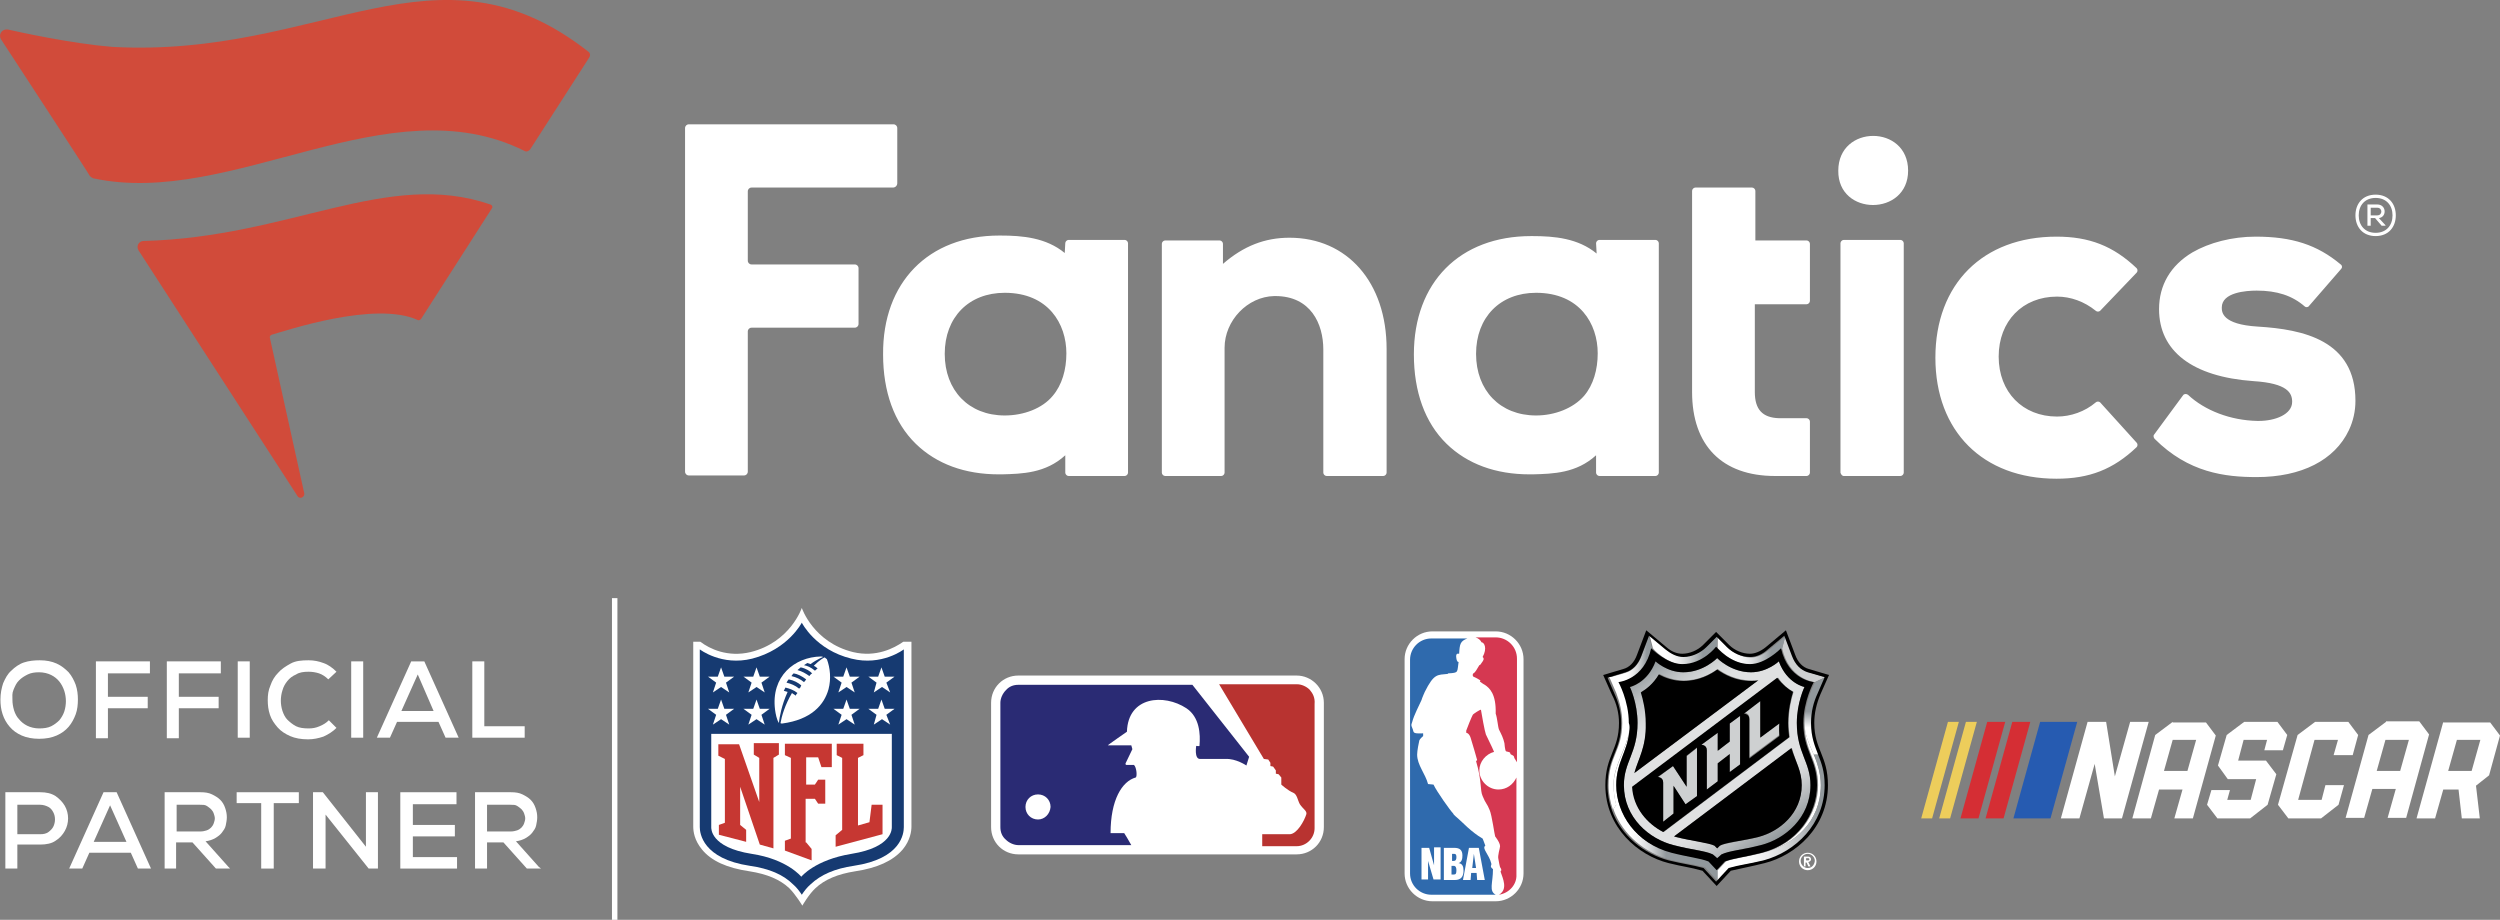
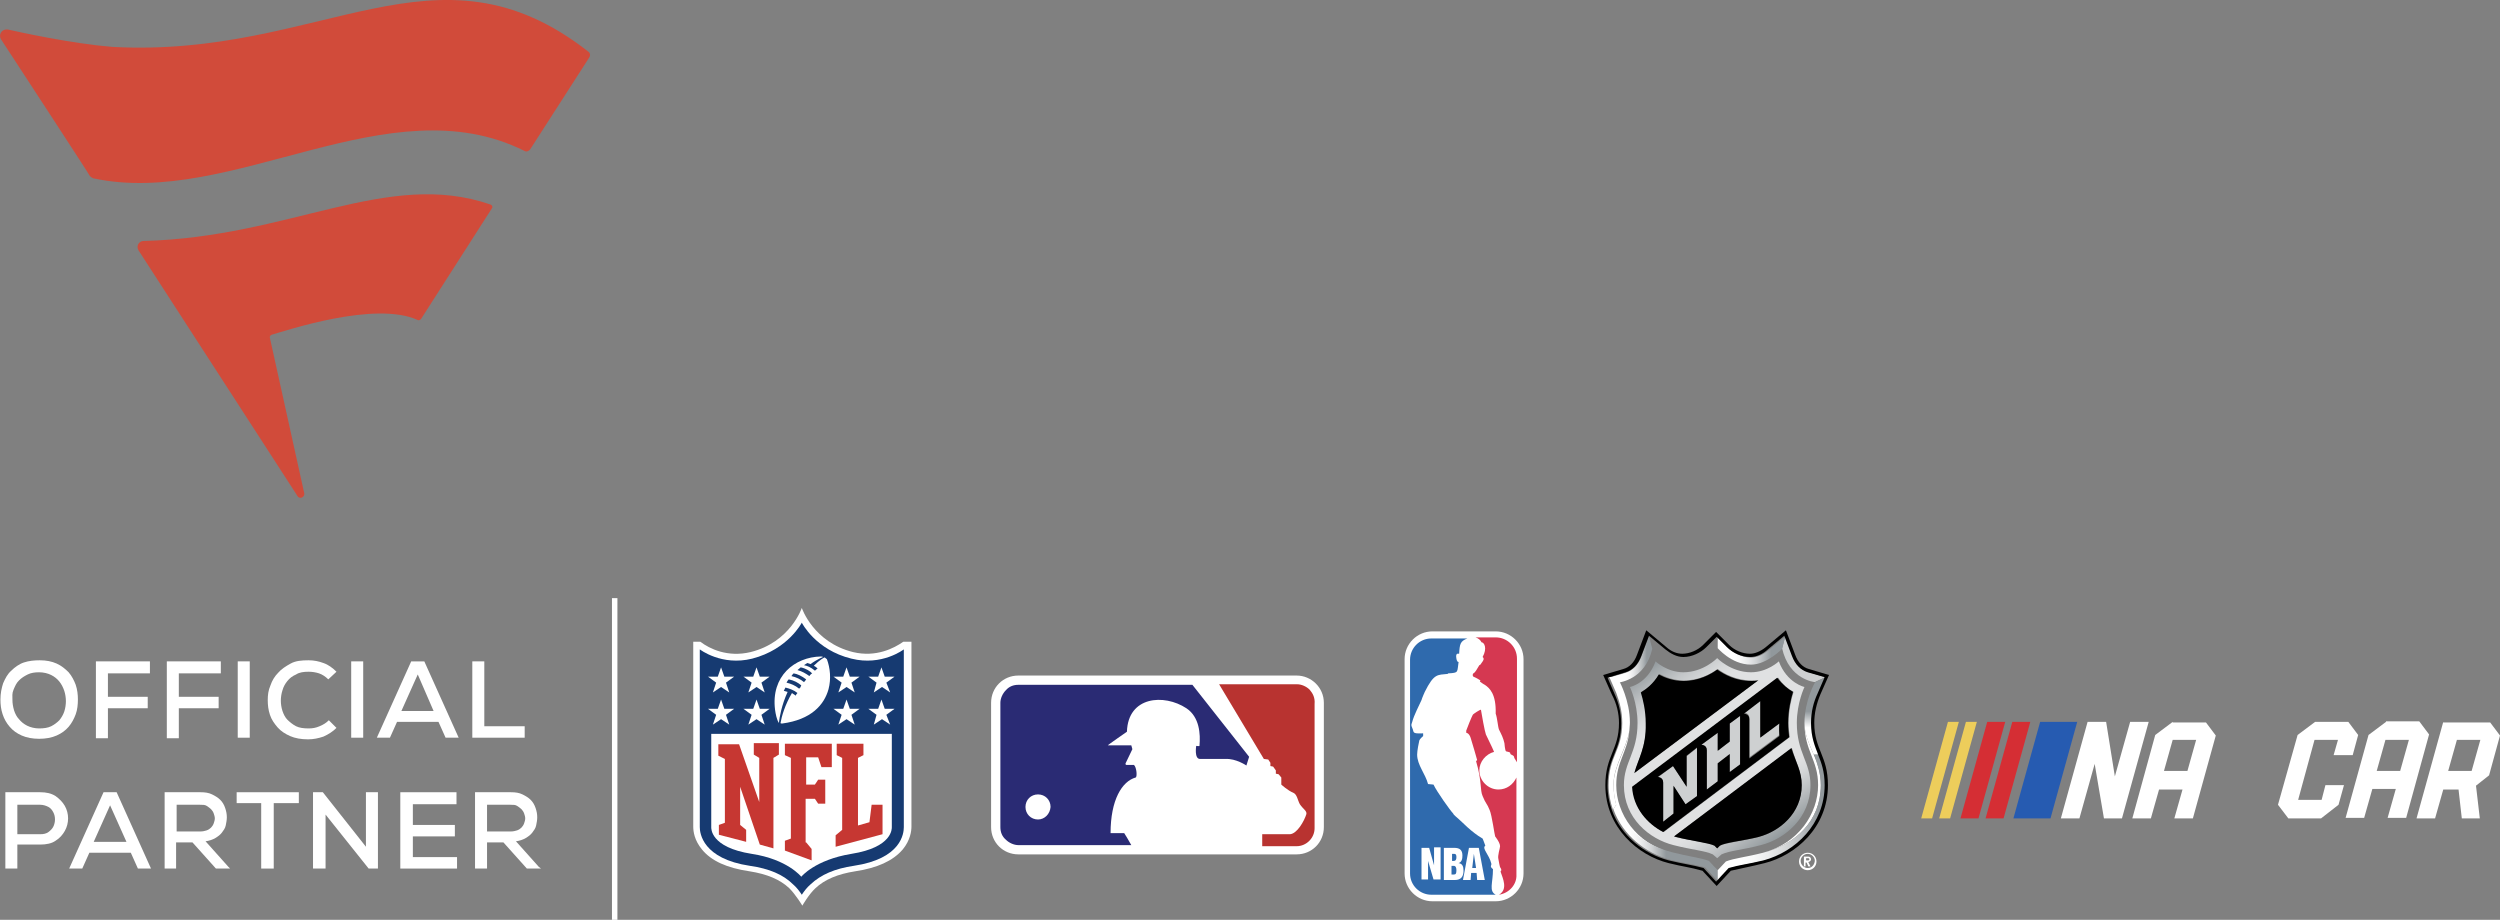
<svg xmlns="http://www.w3.org/2000/svg" fill="none" viewBox="0 0 212 78" height="78" width="212">
  <rect x="0" y="0" width="212" height="78" fill="#808080" stroke="none" />
  <g clip-path="url(#clip0_367_7829)">
    <path fill="white" d="M76.597 54.42C75.811 54.975 74.284 55.761 72.341 55.298C68.964 54.466 67.993 51.553 67.993 51.553C67.993 51.553 67.021 54.466 63.644 55.298C61.702 55.761 60.175 55.021 59.389 54.42H58.787V70.094C58.787 70.51 58.88 71.25 59.527 72.036C60.314 73.007 61.655 73.608 63.552 73.885C65.032 74.116 66.142 74.579 66.929 75.319C67.484 75.873 68.039 76.798 68.039 76.798C68.039 76.798 68.594 75.827 69.149 75.319C69.936 74.579 71.046 74.116 72.526 73.885C74.377 73.608 75.718 73.007 76.551 72.036C77.199 71.25 77.291 70.464 77.291 70.094V54.42H76.597Z" />
    <path fill="#163A71" d="M76.644 55.067C76.644 55.067 74.793 56.501 72.203 55.853C69.149 55.114 67.993 52.802 67.993 52.802C67.993 52.802 66.836 55.067 63.783 55.853C61.193 56.501 59.342 55.067 59.342 55.067V70.14C59.342 70.649 59.574 72.822 63.598 73.423C65.217 73.654 66.42 74.163 67.253 74.995C67.577 75.272 67.808 75.596 67.993 75.874C68.178 75.596 68.409 75.272 68.733 74.995C69.612 74.163 70.815 73.654 72.388 73.423C76.459 72.822 76.644 70.649 76.644 70.14V55.067Z" />
    <path fill="white" d="M67.947 74.348C67.947 74.348 69.103 72.914 72.203 72.406C75.718 71.851 75.626 70.233 75.626 70.14V62.234H60.314V70.14C60.314 70.233 60.221 71.851 63.737 72.406C66.79 72.868 67.947 74.348 67.947 74.348Z" />
    <path fill="#C63732" d="M64.385 68.013V64.268L63.922 63.99V63.02H66.05V63.99L65.587 64.268V71.943L64.431 71.619L62.765 66.718V69.955L63.274 70.371V71.388L60.961 70.787V69.955L61.47 69.77V64.36L60.915 64.083V63.112H62.673L64.385 68.013Z" />
    <path fill="#C63732" d="M68.363 71.435L68.825 71.99V72.96L66.559 72.128V71.296L67.067 71.111V64.268L66.559 64.037V63.066H70.537V65.054H69.658L69.38 64.222H68.363V66.534H69.103L69.38 66.118H69.982V68.152H69.38L69.103 67.736H68.317V71.435H68.363Z" />
    <path fill="#C63732" d="M70.861 71.805V70.834L71.416 70.371V64.268L70.953 64.037V63.066H73.22V64.037L72.757 64.268V70.001L73.729 69.724L73.914 68.244H74.839V70.741L70.861 71.805Z" />
    <path fill="white" d="M60.73 60.615L60.036 60.107H60.869L61.146 59.321L61.424 60.107H62.257L61.563 60.615L61.84 61.448L61.146 60.985L60.453 61.448L60.73 60.615Z" />
    <path fill="white" d="M63.737 60.615L63.043 60.107H63.876L64.153 59.321L64.431 60.107H65.263L64.57 60.615L64.847 61.448L64.153 60.985L63.459 61.448L63.737 60.615Z" />
    <path fill="white" d="M60.73 57.887L60.036 57.379H60.869L61.146 56.593L61.424 57.379H62.257L61.563 57.887L61.84 58.72L61.146 58.257L60.453 58.72L60.73 57.887Z" />
    <path fill="white" d="M63.737 57.887L63.043 57.379H63.876L64.153 56.593L64.431 57.379H65.263L64.57 57.887L64.847 58.72L64.153 58.257L63.459 58.72L63.737 57.887Z" />
    <path fill="white" d="M75.487 61.448L74.793 60.985L74.099 61.448L74.33 60.615L73.636 60.107H74.469L74.746 59.321L75.024 60.107H75.857L75.163 60.615L75.487 61.448Z" />
    <path fill="white" d="M72.48 61.448L71.786 60.985L71.092 61.448L71.37 60.615L70.676 60.107H71.508L71.786 59.321L72.064 60.107H72.896L72.202 60.615L72.48 61.448Z" />
    <path fill="white" d="M75.487 58.72L74.793 58.257L74.099 58.72L74.33 57.887L73.636 57.379H74.469L74.746 56.593L75.024 57.379H75.857L75.163 57.887L75.487 58.72Z" />
    <path fill="white" d="M72.48 58.72L71.786 58.257L71.092 58.72L71.37 57.887L70.676 57.379H71.508L71.786 56.593L72.064 57.379H72.896L72.202 57.887L72.48 58.72Z" />
    <path fill="white" d="M69.889 55.761C69.889 55.761 69.519 55.946 69.01 56.455C69.103 56.501 69.242 56.593 69.334 56.686C69.242 56.732 69.195 56.824 69.103 56.871C68.779 56.593 68.455 56.455 68.178 56.408C68.27 56.362 68.363 56.27 68.455 56.223L68.733 56.316C69.288 55.9 69.797 55.715 69.797 55.715C69.797 55.715 69.751 55.669 69.612 55.669C67.391 55.715 65.356 57.333 65.726 60.2C65.772 60.523 65.865 61.032 66.05 61.309C66.096 60.847 66.281 59.783 66.79 58.674C66.605 58.628 66.466 58.581 66.466 58.581C66.512 58.489 66.605 58.304 66.605 58.304C66.975 58.396 67.345 58.535 67.623 58.766C67.53 58.859 67.484 58.951 67.484 58.997C67.391 58.905 67.252 58.859 67.16 58.766C66.559 59.783 66.281 60.754 66.189 61.309C66.189 61.355 66.281 61.355 66.327 61.355C68.779 61.032 69.889 59.783 70.259 58.443C70.491 57.564 70.398 56.639 70.121 55.9C69.982 55.807 69.936 55.715 69.889 55.761ZM67.761 58.396C67.438 58.119 67.067 57.98 66.697 57.888C66.697 57.888 66.79 57.703 66.882 57.61C67.345 57.703 67.669 57.888 67.946 58.119C67.9 58.258 67.854 58.35 67.761 58.396ZM68.178 57.842C67.9 57.61 67.53 57.425 67.114 57.333C67.16 57.24 67.252 57.148 67.299 57.102C67.623 57.148 67.993 57.333 68.363 57.61C68.317 57.703 68.224 57.795 68.178 57.842ZM68.64 57.333C68.317 57.102 67.993 56.917 67.623 56.824C67.715 56.732 67.808 56.686 67.9 56.593C68.363 56.686 68.686 56.917 68.872 57.102C68.779 57.148 68.686 57.24 68.64 57.333Z" />
    <path fill="white" d="M52.357 50.721H51.895V78H52.357V50.721Z" />
    <path fill="white" d="M86.358 72.451C85.063 72.451 84.045 71.434 84.045 70.14V59.598C84.045 58.303 85.063 57.286 86.358 57.286H109.95C111.2 57.286 112.263 58.303 112.263 59.598V70.14C112.263 71.434 111.246 72.451 109.95 72.451H86.358Z" />
    <path fill="#B83330" d="M111.06 58.488C110.783 58.211 110.367 58.026 109.997 58.026H103.381L107.175 64.36L107.545 64.406L107.73 64.684V64.961L107.961 65.007L108.192 65.331V65.609L108.424 65.655L108.655 65.932V66.533C108.655 66.533 109.21 67.042 109.673 67.227C109.997 67.365 110.043 67.874 110.228 68.198C110.505 68.614 110.829 68.753 110.783 69.03C110.598 69.631 109.997 70.695 109.395 70.741H107.036V71.758H109.95C110.783 71.758 111.477 71.064 111.477 70.232V59.69C111.523 59.182 111.338 58.812 111.06 58.488Z" />
    <path fill="#2A2B74" d="M101.115 58.072H86.358C85.942 58.072 85.572 58.211 85.294 58.535C85.017 58.812 84.832 59.228 84.832 59.598V70.14C84.832 70.556 84.97 70.926 85.294 71.203C85.572 71.481 85.988 71.666 86.358 71.666H95.934C95.703 71.249 95.425 70.787 95.332 70.648H94.176C94.176 67.828 95.147 66.256 96.304 65.932C96.443 65.886 96.397 65.1 96.165 64.869H95.518C95.379 64.823 95.471 64.684 95.471 64.684L96.026 63.528L95.934 63.205H93.945C93.898 63.205 95.564 62.049 95.564 62.049C95.656 59.043 98.71 58.812 100.606 60.06C101.716 60.8 101.809 62.233 101.716 63.251C101.716 63.297 101.439 63.251 101.439 63.251C101.439 63.251 101.254 64.36 101.763 64.36H103.937C104.816 64.314 105.695 64.915 105.695 64.915L105.926 64.175L101.115 58.072ZM88.023 69.493C87.422 69.493 86.96 69.03 86.96 68.429C86.96 67.828 87.422 67.366 88.023 67.366C88.625 67.366 89.088 67.828 89.088 68.429C89.041 69.03 88.579 69.493 88.023 69.493Z" />
    <path fill="white" d="M126.835 53.541H121.469C120.174 53.541 119.11 54.604 119.11 55.899V74.07C119.11 75.364 120.174 76.428 121.469 76.428H126.835C128.131 76.428 129.195 75.364 129.195 74.07V55.899C129.195 54.604 128.131 53.541 126.835 53.541Z" />
    <path fill="#2F6AAD" d="M126.465 73.237C126.28 72.451 125.632 71.943 125.956 71.712C125.864 71.434 125.725 71.111 125.725 71.111C124.753 70.556 123.921 69.631 123.736 69.492C123.551 69.308 123.273 69.123 123.227 68.984C122.995 68.753 121.839 67.134 121.561 66.533L121.099 66.487C120.868 65.609 120.174 64.869 120.174 63.99C120.174 63.667 120.312 62.973 120.359 62.788C120.405 62.65 120.683 62.418 120.683 62.418V62.187C119.665 62.233 119.942 62.095 119.757 61.725C119.619 61.447 119.711 61.401 119.757 61.216C119.896 60.661 120.359 59.783 120.544 59.367C120.59 59.182 120.821 58.673 120.821 58.673C121.608 57.101 121.885 57.24 122.764 57.147L122.81 57.101C123.736 57.055 123.551 57.009 123.689 56.13C123.551 56.176 123.504 55.853 123.504 55.853C123.412 55.344 123.643 55.437 123.736 55.437C123.782 54.605 123.828 54.373 124.43 54.142H121.376C120.359 54.142 119.572 54.974 119.572 55.945V74.07C119.572 75.087 120.405 75.873 121.376 75.873H126.835C126.234 75.549 126.604 74.902 126.604 73.7C126.28 73.469 126.511 73.376 126.465 73.237Z" />
    <path fill="#D53851" d="M125.494 57.795C125.633 57.887 125.725 57.98 125.91 58.072C126.326 58.35 126.882 58.858 126.835 60.523C126.974 60.893 127.02 61.633 127.113 61.864C127.344 62.326 127.483 62.603 127.575 63.02C127.575 63.02 127.622 63.667 127.714 63.713C128.177 63.806 128.038 63.852 128.084 63.944C128.177 64.037 128.408 64.037 128.408 64.268C128.501 64.407 128.547 64.499 128.639 64.638V55.853C128.639 54.836 127.807 54.05 126.835 54.05H125.124C125.401 54.142 125.54 54.281 125.633 54.466C125.864 54.466 126.141 54.974 125.725 55.714C125.91 55.853 125.771 56.038 125.633 56.223C125.586 56.269 125.54 56.408 125.448 56.408C125.262 56.731 125.077 57.055 124.939 57.101C124.892 57.148 124.846 57.286 124.939 57.379C125.17 57.471 125.401 57.61 125.54 57.702L125.494 57.795Z" />
    <path fill="#D53851" d="M127.113 75.873C127.899 75.411 127.437 74.486 127.252 73.931C127.252 73.885 127.252 73.839 127.298 73.839C127.344 73.746 127.252 73.608 127.252 73.608C127.159 73.515 127.113 73.053 127.067 72.868C126.974 72.544 127.206 71.943 127.206 71.758C127.206 71.573 127.067 71.296 126.789 70.926C126.743 70.834 126.512 69.123 126.327 68.707C126.095 68.106 126.003 68.198 125.725 67.504C125.494 66.996 125.679 66.256 125.17 64.545L125.263 64.453C125.263 64.453 124.846 62.973 124.707 62.557C124.569 62.141 124.337 62.141 124.337 62.141V61.956C124.337 61.91 124.846 60.662 124.893 60.615C124.893 60.569 125.586 60.107 125.586 60.199C125.633 60.523 125.91 62.049 126.003 62.28C126.095 62.511 126.512 63.297 126.697 63.759C126.003 63.944 125.448 64.592 125.448 65.331C125.448 66.21 126.188 66.95 127.067 66.95C127.761 66.95 128.316 66.534 128.593 65.933V74.162C128.64 74.995 127.992 75.734 127.113 75.873Z" />
    <path fill="white" d="M120.59 71.897H121.192L121.608 73.376V73.469V71.851H122.163V74.579H121.562L121.099 73.007V72.914V74.579H120.544V71.897H120.59Z" />
    <path fill="white" d="M122.44 71.897H123.319C123.782 71.897 124.013 72.082 124.013 72.544C124.013 72.822 123.967 73.099 123.689 73.192C124.013 73.238 124.106 73.469 124.106 73.839C124.106 74.301 123.921 74.625 123.366 74.625H122.44V71.897ZM123.088 74.162H123.273C123.458 74.162 123.504 74.07 123.504 73.793C123.504 73.608 123.458 73.423 123.273 73.423H123.088V74.162ZM123.088 73.007H123.273C123.458 73.007 123.504 72.868 123.504 72.683C123.504 72.498 123.458 72.406 123.319 72.406H123.134V73.007H123.088Z" />
    <path fill="white" d="M124.568 71.897H125.401L125.91 74.625H125.262L125.216 74.024H124.753L124.707 74.625H124.06L124.568 71.897ZM124.985 72.406L124.846 73.608H125.17L124.985 72.406Z" />
    <path fill="white" d="M137.059 66.58C137.059 64.592 137.984 63.852 138.169 62.002C137.892 63.621 136.828 64.962 136.828 66.58C136.828 67.181 136.92 67.782 137.059 68.29C137.753 70.556 139.788 71.805 141.731 72.313C138.724 71.527 137.059 68.984 137.059 66.58Z" />
    <path fill="white" d="M154.406 66.58C154.406 65.563 154.129 64.731 153.805 63.991C153.435 63.112 153.019 62.28 153.019 61.309C153.019 63.713 154.175 64.407 154.175 66.58C154.175 68.984 152.51 71.527 149.503 72.313C152.232 71.62 154.406 69.632 154.406 66.58Z" />
    <path fill="white" d="M153.296 72.313C152.88 72.313 152.556 72.637 152.556 73.053C152.556 73.469 152.88 73.793 153.296 73.793C153.713 73.793 154.036 73.469 154.036 73.053C154.036 72.637 153.713 72.313 153.296 72.313ZM153.296 73.608C152.972 73.608 152.695 73.33 152.695 73.007C152.695 72.683 152.972 72.406 153.296 72.406C153.62 72.406 153.898 72.683 153.898 73.007C153.851 73.376 153.62 73.608 153.296 73.608Z" />
    <path fill="white" d="M153.574 72.868C153.574 72.729 153.481 72.637 153.342 72.637H152.972V73.469H153.111V73.145H153.203L153.342 73.469H153.527L153.342 73.099C153.527 73.053 153.574 72.96 153.574 72.868ZM153.342 72.96H153.157V72.775H153.342C153.389 72.775 153.435 72.822 153.435 72.868C153.435 72.914 153.389 72.96 153.342 72.96Z" />
    <path fill="#CED0D1" d="M153.389 57.009C152.787 56.824 152.325 56.362 152.047 55.622L151.4 53.911L151.122 54.975C151.723 57.656 153.898 57.841 153.898 57.841L154.777 57.425L153.389 57.009Z" />
    <path fill="#CED0D1" d="M143.026 66.718L141.87 64.961L140.575 65.932C140.575 65.932 141.037 65.932 141.037 66.395V69.724L141.916 69.03V66.672L142.934 68.244L143.905 67.55V63.435L143.026 64.129V66.718Z" />
    <path fill="#CED0D1" d="M146.681 62.881L145.663 63.667V62.141L144.275 63.158C144.275 63.158 144.738 63.158 144.738 63.621V66.95L145.663 66.256V64.731L146.681 63.944V65.47L147.56 64.823V60.708L146.681 61.355V62.881Z" />
    <path fill="#CED0D1" d="M149.272 62.511V59.413L147.884 60.43C147.884 60.43 148.346 60.43 148.346 60.893V64.222L150.891 62.326C150.844 61.679 150.891 61.263 150.891 61.263L149.272 62.511Z" />
    <path fill="url(#paint0_linear_367_7829)" d="M137.568 61.309C137.568 63.667 136.411 64.129 136.411 66.58C136.411 67.32 136.55 68.013 136.781 68.66C136.874 68.522 136.966 68.383 137.059 68.244C136.92 67.736 136.827 67.181 136.827 66.534C136.827 64.915 137.891 63.575 138.169 61.956C138.169 61.725 138.215 61.54 138.215 61.263C138.215 59.413 137.336 57.795 137.336 57.795L136.457 57.379L137.059 58.766C137.336 59.506 137.568 60.338 137.568 61.309Z" />
    <path fill="url(#paint1_linear_367_7829)" d="M153.019 61.309C153.019 62.28 153.435 63.112 153.805 63.99H154.268C153.99 63.251 153.666 62.557 153.666 61.309C153.666 60.338 153.897 59.505 154.221 58.812L154.823 57.425L153.944 57.841C153.897 57.841 153.019 59.459 153.019 61.309Z" />
    <path fill="url(#paint2_linear_367_7829)" d="M144.923 73.006C144.183 72.729 143.212 72.637 141.777 72.267C139.835 71.758 137.799 70.51 137.105 68.244C136.966 68.337 136.874 68.475 136.828 68.66C137.614 70.833 139.557 72.359 141.639 72.914C142.98 73.238 143.628 73.284 144.599 73.561C144.738 73.7 145.663 74.717 145.663 74.717V73.746C145.617 73.792 145.016 73.099 144.923 73.006Z" />
    <path fill="url(#paint3_linear_367_7829)" d="M141.916 71.666C143.535 72.082 144.553 72.128 145.247 72.452C145.247 72.452 145.524 72.683 145.617 72.775C145.71 72.683 145.987 72.452 145.987 72.452C146.681 72.128 147.745 72.082 149.318 71.666C151.353 71.157 153.527 69.354 153.527 66.58C153.527 64.591 152.371 63.852 152.371 61.309C152.371 59.598 153.019 58.257 153.019 58.257C153.019 58.257 151.538 57.934 150.844 56.084C150.844 56.084 149.873 57.009 148.485 57.009C146.773 57.009 145.617 55.807 145.617 55.807C145.617 55.807 144.46 57.009 142.749 57.009C141.361 57.009 140.39 56.084 140.39 56.084C139.696 57.98 138.215 58.257 138.215 58.257C138.215 58.257 138.863 59.598 138.863 61.309C138.863 63.852 137.707 64.591 137.707 66.58C137.707 69.4 139.881 71.157 141.916 71.666ZM152.787 66.58C152.787 68.938 150.891 70.51 149.133 70.972C147.884 71.296 146.311 71.481 145.848 71.712C145.756 71.804 145.617 71.943 145.617 71.943C145.617 71.943 145.478 71.804 145.386 71.712C144.923 71.434 143.35 71.296 142.101 70.972C142.055 70.972 142.009 70.926 141.962 70.926L151.955 63.436C152.278 64.638 152.787 65.424 152.787 66.58ZM152.093 58.673C151.908 59.274 151.677 60.199 151.677 61.309C151.677 61.771 151.723 62.141 151.77 62.511L141.084 70.556C139.742 69.862 138.585 68.568 138.493 66.718L150.798 57.471C151.168 58.072 151.677 58.442 152.093 58.673ZM139.603 61.309C139.603 60.245 139.372 59.274 139.187 58.673C139.649 58.396 140.251 57.98 140.713 57.148C141.222 57.425 141.962 57.702 142.795 57.702C144.09 57.702 145.062 57.148 145.663 56.731C146.218 57.148 147.236 57.702 148.531 57.702C148.716 57.702 148.948 57.702 149.133 57.656L138.632 65.516C138.909 64.36 139.603 63.389 139.603 61.309Z" />
-     <path fill="url(#paint4_linear_367_7829)" d="M142.749 56.361C144.461 56.361 145.617 54.882 145.617 54.882V53.957L144.738 54.836C144.276 55.298 143.535 55.668 142.795 55.668C142.24 55.668 141.731 55.437 141.269 55.021L139.881 53.865L140.158 54.928C140.112 55.021 141.454 56.361 142.749 56.361Z" />
    <path fill="url(#paint5_linear_367_7829)" d="M154.406 66.579C154.406 69.631 152.232 71.619 149.503 72.313C148.069 72.683 147.051 72.775 146.357 73.052C146.264 73.145 145.663 73.792 145.663 73.792V74.763C145.663 74.763 146.588 73.746 146.727 73.607C147.745 73.33 148.346 73.284 149.688 72.96C152.417 72.266 154.869 69.908 154.869 66.579C154.869 65.377 154.591 64.684 154.314 63.99H153.851C154.082 64.73 154.406 65.562 154.406 66.579Z" />
    <path fill="url(#paint6_linear_367_7829)" d="M148.485 56.361C149.826 56.361 151.122 55.02 151.122 55.02L151.399 53.957L150.011 55.113C149.549 55.483 149.04 55.76 148.485 55.76C147.745 55.76 147.004 55.39 146.542 54.928L145.663 54.05V54.974C145.617 54.882 146.773 56.361 148.485 56.361Z" />
    <path fill="url(#paint7_linear_367_7829)" d="M140.112 55.02L139.834 53.957L139.187 55.668C138.909 56.407 138.447 56.87 137.845 57.055L136.411 57.471L137.29 57.887C137.336 57.841 139.511 57.656 140.112 55.02Z" />
    <path fill="black" d="M138.585 65.563L149.086 57.703C148.901 57.749 148.716 57.749 148.485 57.749C147.19 57.749 146.218 57.194 145.617 56.778C145.062 57.194 144.044 57.749 142.749 57.749C141.916 57.749 141.176 57.471 140.667 57.194C140.205 57.98 139.603 58.442 139.141 58.72C139.326 59.321 139.557 60.245 139.557 61.355C139.603 63.39 138.909 64.361 138.585 65.563Z" />
    <path fill="black" d="M141.962 70.926C142.009 70.926 142.055 70.972 142.101 70.972C143.35 71.296 144.923 71.481 145.386 71.712C145.478 71.804 145.617 71.943 145.617 71.943C145.617 71.943 145.756 71.804 145.848 71.712C146.311 71.434 147.884 71.296 149.133 70.972C150.891 70.51 152.787 68.984 152.787 66.58C152.787 65.377 152.278 64.638 151.908 63.435L141.962 70.926Z" />
    <path fill="black" d="M137.29 61.309C137.29 63.574 136.134 64.083 136.134 66.58C136.134 70.186 138.909 72.544 141.5 73.192C142.795 73.515 143.212 73.515 144.368 73.839C144.461 73.931 145.571 75.133 145.571 75.133C145.571 75.133 146.681 73.931 146.774 73.839C147.976 73.561 148.346 73.515 149.642 73.192C152.232 72.544 155.008 70.186 155.008 66.58C155.008 64.083 153.851 63.574 153.851 61.309C153.851 60.477 154.036 59.691 154.36 58.905L155.1 57.24L153.389 56.731C152.88 56.593 152.464 56.177 152.232 55.529L151.446 53.449L149.734 54.882C149.272 55.252 148.809 55.437 148.393 55.437C147.791 55.437 147.097 55.16 146.635 54.697L145.525 53.587L144.414 54.697C143.952 55.16 143.258 55.437 142.656 55.437C142.194 55.437 141.731 55.252 141.315 54.882L139.603 53.449L138.817 55.529C138.586 56.177 138.169 56.593 137.66 56.731L135.949 57.24L136.689 58.905C137.105 59.691 137.29 60.523 137.29 61.309ZM137.845 57.009C138.447 56.824 138.909 56.362 139.187 55.622L139.835 53.911L141.222 55.067C141.685 55.437 142.194 55.714 142.749 55.714C143.489 55.714 144.229 55.344 144.692 54.882L145.571 54.004L146.45 54.882C146.912 55.344 147.652 55.714 148.393 55.714C148.948 55.714 149.457 55.483 149.919 55.067L151.307 53.911L151.955 55.622C152.232 56.362 152.695 56.824 153.296 57.009L154.73 57.425L154.129 58.812C153.805 59.506 153.574 60.338 153.574 61.309C153.574 62.511 153.898 63.251 154.175 63.99C154.453 64.684 154.73 65.424 154.73 66.58C154.73 69.862 152.278 72.221 149.549 72.96C148.208 73.284 147.56 73.33 146.589 73.608C146.45 73.746 145.525 74.763 145.525 74.763C145.525 74.763 144.599 73.746 144.461 73.608C143.443 73.33 142.841 73.284 141.5 72.96C139.418 72.406 137.475 70.88 136.689 68.707C136.458 68.059 136.319 67.366 136.319 66.626C136.319 64.175 137.475 63.713 137.475 61.355C137.475 60.384 137.244 59.552 136.92 58.858L136.319 57.471L137.845 57.009Z" />
    <path fill="black" d="M141.037 70.556L151.723 62.511C151.677 62.141 151.631 61.771 151.631 61.309C151.631 60.245 151.862 59.274 152.047 58.673C151.631 58.442 151.168 58.072 150.706 57.471L138.4 66.718C138.493 68.522 139.696 69.862 141.037 70.556ZM149.271 59.459V62.557L150.891 61.355C150.891 61.355 150.844 61.725 150.891 62.418L148.346 64.314V60.985C148.346 60.523 147.884 60.523 147.884 60.523L149.271 59.459ZM145.663 62.141V63.667L146.681 62.881V61.355L147.56 60.708V64.823L146.681 65.47V63.944L145.663 64.73V66.256L144.738 66.95V63.621C144.738 63.158 144.275 63.158 144.275 63.158L145.663 62.141ZM141.87 64.961L143.026 66.718V64.083L143.905 63.389V67.504L142.934 68.198L141.916 66.626V68.984L141.037 69.677V66.349C141.037 65.886 140.575 65.886 140.575 65.886L141.87 64.961Z" />
-     <path fill="black" d="M138.169 62.002C137.984 63.852 137.059 64.638 137.059 66.58C137.059 68.984 138.724 71.527 141.731 72.313C143.165 72.683 144.183 72.775 144.877 73.053C144.97 73.145 145.571 73.793 145.571 73.793C145.571 73.793 146.172 73.145 146.265 73.053C147.005 72.775 147.976 72.683 149.41 72.313C152.417 71.527 154.083 69.03 154.083 66.58C154.083 64.361 152.926 63.713 152.926 61.309C152.926 59.459 153.805 57.841 153.805 57.841C153.805 57.841 151.631 57.656 151.03 54.975C151.03 54.975 149.734 56.316 148.393 56.316C146.681 56.316 145.525 54.836 145.525 54.836C145.525 54.836 144.414 56.316 142.657 56.316C141.315 56.316 140.02 54.975 140.02 54.975C139.418 57.656 137.244 57.841 137.244 57.841C137.244 57.841 138.123 59.413 138.123 61.309C138.216 61.54 138.216 61.771 138.169 62.002ZM138.216 58.257C138.216 58.257 139.696 57.934 140.39 56.084C140.39 56.084 141.361 57.009 142.749 57.009C144.461 57.009 145.617 55.807 145.617 55.807C145.617 55.807 146.774 57.009 148.485 57.009C149.873 57.009 150.845 56.084 150.845 56.084C151.538 57.98 153.019 58.257 153.019 58.257C153.019 58.257 152.371 59.598 152.371 61.309C152.371 63.852 153.528 64.592 153.528 66.58C153.528 69.354 151.353 71.157 149.318 71.666C147.699 72.082 146.681 72.128 145.987 72.452C145.987 72.452 145.71 72.683 145.617 72.775C145.525 72.683 145.247 72.452 145.247 72.452C144.553 72.128 143.489 72.082 141.916 71.666C139.881 71.157 137.707 69.354 137.707 66.58C137.707 64.592 138.863 63.852 138.863 61.309C138.863 59.598 138.216 58.257 138.216 58.257Z" />
    <path fill="white" d="M3.368 55.992C3.923 55.992 4.386 56.084 4.802 56.269C5.218 56.454 5.542 56.731 5.82 57.009C6.097 57.333 6.282 57.702 6.421 58.072C6.56 58.488 6.606 58.905 6.606 59.321C6.606 59.737 6.56 60.199 6.421 60.569C6.282 60.939 6.097 61.309 5.82 61.633C5.542 61.956 5.218 62.187 4.802 62.372C4.386 62.557 3.877 62.65 3.322 62.65C2.766 62.65 2.258 62.557 1.841 62.372C1.425 62.187 1.101 61.956 0.824 61.633C0.546 61.309 0.361 60.985 0.222 60.569C0.083 60.153 0.037 59.737 0.037 59.321C0.037 58.812 0.13 58.35 0.268 57.934C0.453 57.517 0.638 57.148 0.962 56.87C1.24 56.593 1.61 56.315 2.026 56.177C2.443 56.038 2.905 55.992 3.368 55.992ZM1.055 59.367C1.055 59.644 1.101 59.922 1.194 60.245C1.286 60.523 1.425 60.8 1.61 60.985C1.795 61.216 2.026 61.401 2.304 61.54C2.581 61.679 2.951 61.771 3.322 61.771C3.692 61.771 4.062 61.725 4.339 61.586C4.617 61.447 4.848 61.263 5.033 61.078C5.218 60.846 5.357 60.615 5.45 60.338C5.542 60.06 5.588 59.737 5.588 59.459C5.588 59.182 5.542 58.858 5.45 58.581C5.357 58.303 5.218 58.026 5.033 57.795C4.848 57.564 4.617 57.379 4.339 57.24C4.062 57.101 3.692 57.009 3.322 57.009C2.951 57.009 2.628 57.055 2.35 57.194C2.073 57.333 1.841 57.471 1.61 57.702C1.379 57.934 1.286 58.165 1.147 58.488C1.009 58.812 1.055 59.043 1.055 59.367Z" />
    <path fill="white" d="M8.133 62.557V56.084H12.713V57.101H9.151V59.089H12.527V60.06H9.151V62.603H8.133V62.557Z" />
    <path fill="white" d="M14.146 62.557V56.084H18.726V57.101H15.164V59.089H18.541V60.06H15.164V62.603H14.146V62.557Z" />
    <path fill="white" d="M20.16 62.557V56.084H21.178V62.557H20.16Z" />
    <path fill="white" d="M28.533 61.725C28.209 62.049 27.839 62.28 27.423 62.465C27.007 62.603 26.59 62.696 26.128 62.696C25.526 62.696 25.018 62.603 24.601 62.419C24.185 62.233 23.815 62.002 23.537 61.679C23.26 61.355 23.028 61.031 22.89 60.615C22.751 60.199 22.705 59.783 22.705 59.367C22.705 58.951 22.751 58.535 22.936 58.119C23.075 57.702 23.306 57.333 23.584 57.055C23.861 56.731 24.231 56.5 24.648 56.269C25.064 56.038 25.573 55.992 26.174 55.992C26.637 55.992 27.053 56.084 27.423 56.223C27.839 56.362 28.209 56.639 28.533 56.963L27.839 57.61C27.608 57.379 27.331 57.194 27.053 57.101C26.776 57.009 26.452 56.963 26.174 56.963C25.758 56.963 25.388 57.009 25.11 57.194C24.786 57.333 24.555 57.517 24.37 57.749C24.185 57.98 24.046 58.211 23.954 58.535C23.861 58.812 23.815 59.136 23.815 59.413C23.815 59.691 23.861 60.014 23.954 60.292C24.046 60.569 24.185 60.846 24.37 61.031C24.555 61.216 24.832 61.447 25.11 61.586C25.388 61.725 25.758 61.771 26.174 61.771C26.498 61.771 26.776 61.725 27.099 61.586C27.423 61.447 27.654 61.309 27.886 61.078L28.533 61.725Z" />
    <path fill="white" d="M29.782 62.557V56.084H30.8V62.557H29.782Z" />
    <path fill="white" d="M37.184 61.216H33.668L33.067 62.557H31.956L34.871 56.084H35.981L38.895 62.557H37.785L37.184 61.216ZM35.426 57.194L34.038 60.291H36.768L35.426 57.194Z" />
    <path fill="white" d="M41.069 56.084V61.586H44.493V62.557H40.052V56.084H41.069Z" />
    <path fill="white" d="M1.471 71.665V73.654H0.454V67.181H3.414C3.923 67.181 4.339 67.273 4.71 67.504C5.033 67.736 5.311 68.013 5.496 68.337C5.681 68.66 5.774 69.03 5.774 69.4C5.774 69.77 5.681 70.14 5.496 70.463C5.311 70.787 5.08 71.064 4.71 71.296C4.386 71.527 3.923 71.619 3.414 71.619H1.471V71.665ZM1.471 70.741H3.414C3.692 70.741 3.923 70.695 4.108 70.556C4.293 70.417 4.432 70.278 4.524 70.094C4.617 69.909 4.663 69.677 4.663 69.493C4.663 69.261 4.617 69.076 4.524 68.891C4.432 68.706 4.293 68.522 4.108 68.429C3.923 68.337 3.692 68.244 3.414 68.244H1.471V70.741Z" />
    <path fill="white" d="M11.093 72.313H7.577L6.976 73.654H5.866L8.78 67.181H9.89L12.805 73.654H11.694L11.093 72.313ZM9.335 68.29L7.947 71.388H10.723L9.335 68.29Z" />
    <path fill="white" d="M19.513 73.654H18.31L16.321 71.434H14.933V73.654H13.961V67.181H17.015C17.385 67.181 17.709 67.227 17.986 67.366C18.264 67.504 18.495 67.643 18.68 67.828C18.865 68.013 19.004 68.244 19.096 68.522C19.189 68.799 19.235 69.03 19.235 69.308C19.235 69.539 19.189 69.77 19.142 70.001C19.096 70.232 18.957 70.417 18.819 70.602C18.68 70.787 18.495 70.926 18.264 71.064C18.032 71.203 17.755 71.296 17.431 71.342L19.374 73.515L19.513 73.654ZM14.979 68.152V70.51H16.968C17.2 70.51 17.385 70.463 17.523 70.417C17.662 70.371 17.801 70.278 17.893 70.186C17.986 70.094 18.079 69.955 18.125 69.816C18.171 69.677 18.217 69.539 18.217 69.4C18.217 69.261 18.171 69.123 18.125 68.984C18.079 68.845 17.986 68.706 17.893 68.614C17.801 68.522 17.662 68.429 17.523 68.337C17.385 68.244 17.2 68.244 16.968 68.244H14.979V68.152Z" />
    <path fill="white" d="M22.196 68.105H20.068V67.181H25.341V68.105H23.213V73.654H22.15V68.105H22.196Z" />
    <path fill="white" d="M31.031 71.804V67.181H32.049V73.654H31.262L27.608 69.076V73.654H26.544V67.181H27.377L31.031 71.804Z" />
    <path fill="white" d="M38.711 73.654H33.946V67.181H38.711V68.198H35.01V69.955H38.572V70.926H35.01V72.683H38.757V73.654H38.711Z" />
    <path fill="white" d="M45.881 73.654H44.678L42.689 71.434H41.301V73.654H40.283V67.181H43.336C43.706 67.181 44.03 67.227 44.308 67.366C44.585 67.504 44.817 67.643 45.002 67.828C45.187 68.013 45.325 68.244 45.418 68.522C45.511 68.799 45.557 69.03 45.557 69.308C45.557 69.539 45.511 69.77 45.464 70.001C45.418 70.232 45.279 70.417 45.141 70.602C45.002 70.787 44.817 70.926 44.585 71.064C44.354 71.203 44.077 71.296 43.753 71.342L45.696 73.515L45.881 73.654ZM41.301 68.152V70.51H43.29C43.521 70.51 43.706 70.463 43.845 70.417C43.984 70.371 44.123 70.278 44.215 70.186C44.308 70.094 44.4 69.955 44.447 69.816C44.493 69.677 44.539 69.539 44.539 69.4C44.539 69.261 44.493 69.123 44.447 68.984C44.4 68.845 44.308 68.706 44.215 68.614C44.123 68.522 43.984 68.429 43.845 68.337C43.706 68.244 43.521 68.244 43.29 68.244H41.301V68.152Z" />
-     <path fill="white" d="M190.304 61.216L188.824 62.326L188.083 64.915L188.916 66.071H191.322L190.859 67.828H188.87L189.101 66.996H187.528L187.158 68.244L188.037 69.4H190.813L192.293 68.244L193.033 65.655L192.154 64.499H189.795L190.258 62.742H192.247L192.015 63.621H193.588L193.958 62.326L193.126 61.216H190.304Z" />
    <path fill="white" d="M196.318 61.216L194.837 62.326L193.172 68.244L194.051 69.4H196.826L198.307 68.244L198.769 66.58H197.196L196.873 67.828H194.883L196.271 62.742H198.26L197.89 64.037H199.509L199.972 62.326L199.139 61.216H196.318Z" />
    <path fill="white" d="M208.345 62.742H210.334L209.594 65.377H207.605L208.345 62.742ZM207.189 61.216L204.922 69.4H206.495L207.189 66.95H208.484L208.761 69.4H210.288L209.964 66.626L211.074 65.747L212 62.372L211.167 61.263H207.189V61.216Z" />
    <path fill="white" d="M180.636 61.216L179.34 65.84L178.6 61.216H177.027L174.761 69.4H176.334L177.629 64.776L178.415 69.4H179.942L182.209 61.216H180.636Z" />
    <path fill="white" d="M184.244 62.742H186.233L185.493 65.377H183.504L184.244 62.742ZM184.244 61.216L182.764 62.326L180.821 69.4H182.394L183.088 66.95H185.077L184.383 69.4H185.956L187.899 62.372L187.066 61.263H184.244V61.216Z" />
    <path fill="white" d="M202.285 62.742H204.274L203.534 65.377H201.545L202.285 62.742ZM202.331 61.216L200.851 62.326L198.908 69.354H200.481L201.175 66.903H203.164L202.47 69.354H204.043L205.986 62.28L205.153 61.17H202.331V61.216Z" />
    <path fill="#265BB1" d="M173.003 61.216L170.736 69.4H173.882L176.148 61.216H173.003Z" />
    <path fill="#D52E34" d="M168.515 61.216L166.249 69.4H167.775L170.042 61.216H168.515Z" />
    <path fill="#D52E34" d="M170.643 61.216L168.376 69.4H169.903L172.17 61.216H170.643Z" />
    <path fill="#EDCD5B" d="M165.185 61.216L162.918 69.4H163.843L166.11 61.216H165.185Z" />
    <path fill="#EDCD5B" d="M166.711 61.216L164.444 69.4H165.37L167.636 61.216H166.711Z" />
-     <path fill="white" d="M109.349 20.159C114.253 20.159 117.584 23.95 117.584 29.591V40.087C117.584 40.225 117.445 40.364 117.306 40.364H112.495C112.356 40.364 112.217 40.225 112.217 40.087V29.637C112.217 27.464 111.153 25.106 108.147 25.106H108.054C105.787 25.152 103.844 27.187 103.844 29.499V40.087C103.844 40.225 103.706 40.364 103.567 40.364H98.802C98.663 40.364 98.524 40.225 98.524 40.087V20.668C98.524 20.529 98.663 20.39 98.802 20.39H103.428C103.567 20.39 103.706 20.529 103.706 20.668V22.378C105.463 20.853 107.268 20.159 109.349 20.159ZM182.671 36.85C182.579 36.943 182.625 37.128 182.718 37.22C185.586 40.087 188.685 40.457 191.368 40.457C195.161 40.457 197.983 39.023 199.186 36.48C199.556 35.694 199.741 34.862 199.741 33.984C199.741 28.851 195.3 27.927 191.461 27.695C188.407 27.511 188.407 26.447 188.407 26.077C188.407 24.783 190.489 24.644 191.368 24.644C193.08 24.644 194.375 25.06 195.439 25.985C195.532 26.077 195.717 26.077 195.809 25.939L198.538 22.794C198.631 22.702 198.631 22.517 198.492 22.425C196.503 20.76 194.375 20.067 191.276 20.067C189.286 20.067 187.343 20.575 185.909 21.407C184.059 22.517 183.088 24.182 183.088 26.216C183.088 29.776 185.909 31.949 191.091 32.319C194.005 32.504 194.375 33.336 194.375 34.076C194.375 35.139 192.941 35.694 191.553 35.694H191.414C189.148 35.648 186.973 34.816 185.539 33.475C185.401 33.383 185.216 33.383 185.123 33.521L182.671 36.85ZM134.33 33.568C135.116 32.643 135.486 31.348 135.486 29.961C135.486 27.464 133.96 24.829 130.259 24.829C127.206 24.829 125.17 26.91 125.17 30.007C125.17 33.105 127.206 35.232 130.259 35.232C131.832 35.232 133.404 34.631 134.33 33.568ZM135.347 20.621C135.347 20.483 135.486 20.344 135.625 20.344H140.39C140.528 20.344 140.667 20.483 140.667 20.621V40.087C140.667 40.225 140.528 40.364 140.39 40.364H135.625C135.486 40.364 135.347 40.225 135.347 40.087V38.607C133.682 40.133 131.693 40.179 129.981 40.225H129.704C126.836 40.225 124.43 39.347 122.672 37.636C120.822 35.833 119.897 33.198 119.897 30.054C119.897 23.95 123.782 20.02 129.842 20.02H129.935C131.832 20.02 133.821 20.205 135.394 21.5L135.347 20.621ZM76.088 15.536V10.866C76.088 10.681 75.95 10.542 75.765 10.542H58.417C58.232 10.542 58.093 10.681 58.093 10.866V39.994C58.093 40.179 58.232 40.318 58.417 40.318H63.089C63.274 40.318 63.413 40.179 63.413 39.994V28.112C63.413 27.927 63.552 27.788 63.737 27.788H72.48C72.665 27.788 72.804 27.649 72.804 27.464V22.748C72.804 22.563 72.665 22.425 72.48 22.425H63.737C63.552 22.425 63.413 22.286 63.413 22.101V16.229C63.413 16.044 63.552 15.905 63.737 15.905H75.718C75.95 15.905 76.088 15.72 76.088 15.536ZM178.092 34.122C177.999 34.03 177.814 34.03 177.721 34.122C176.796 34.908 175.593 35.324 174.437 35.324C171.523 35.324 169.487 33.244 169.487 30.238C169.487 27.233 171.523 25.152 174.437 25.152C175.593 25.152 176.75 25.569 177.721 26.355C177.814 26.447 177.999 26.447 178.092 26.355L181.191 23.118C181.283 23.026 181.283 22.841 181.191 22.748C179.202 20.853 177.166 20.067 174.391 20.067C168.146 20.067 164.121 24.089 164.121 30.331C164.121 36.573 168.146 40.595 174.391 40.595C177.166 40.595 179.202 39.809 181.191 37.914C181.283 37.821 181.283 37.636 181.191 37.544L178.092 34.122ZM153.204 40.364C153.342 40.364 153.481 40.225 153.481 40.087V35.741C153.481 35.602 153.342 35.463 153.204 35.463H150.844C149.457 35.417 148.809 34.723 148.809 33.244V25.8H153.204C153.342 25.8 153.481 25.661 153.481 25.522V20.668C153.481 20.529 153.342 20.39 153.204 20.39H148.855V16.183C148.855 16.044 148.716 15.905 148.578 15.905H143.767C143.628 15.905 143.489 16.044 143.489 16.183V33.244C143.489 37.775 146.033 40.364 150.521 40.364H153.204ZM89.272 33.568C90.059 32.643 90.429 31.348 90.429 29.961C90.429 27.464 88.902 24.829 85.202 24.829C82.148 24.829 80.113 26.91 80.113 30.007C80.113 33.105 82.148 35.232 85.202 35.232C86.821 35.232 88.394 34.631 89.272 33.568ZM90.336 20.621C90.336 20.483 90.475 20.344 90.614 20.344H95.379C95.517 20.344 95.656 20.483 95.656 20.621V40.087C95.656 40.225 95.517 40.364 95.379 40.364H90.614C90.475 40.364 90.336 40.225 90.336 40.087V38.607C88.671 40.133 86.682 40.179 84.97 40.225H84.693C81.825 40.225 79.419 39.347 77.661 37.636C75.811 35.833 74.886 33.198 74.886 30.054C74.839 23.95 78.725 19.974 84.739 19.974H84.832C86.728 19.974 88.717 20.159 90.29 21.454L90.336 20.621ZM156.349 40.364H161.16C161.299 40.364 161.438 40.225 161.438 40.087V20.621C161.438 20.483 161.299 20.344 161.16 20.344H156.349C156.211 20.344 156.072 20.483 156.072 20.621V40.087C156.118 40.225 156.211 40.364 156.349 40.364ZM161.808 14.472C161.808 10.542 155.887 10.542 155.887 14.472C155.84 18.356 161.808 18.356 161.808 14.472Z" />
    <path fill="#D14B3A" d="M49.952 4.901L44.956 12.669C44.863 12.807 44.632 12.9 44.493 12.807C32.974 7.028 19.651 17.662 7.901 15.119C7.809 15.073 7.716 15.027 7.624 14.934C7.67 14.934 1.98 6.242 0.083 3.329C-0.148 2.959 0.13 2.45 0.639 2.497C1.656 2.728 6.097 3.699 9.52 3.976C27.331 4.947 36.999 -5.733 49.905 4.392C50.044 4.485 50.09 4.716 49.952 4.901ZM35.426 27.14C35.519 27.187 35.611 27.14 35.704 27.048L41.717 17.662C41.81 17.523 41.717 17.385 41.579 17.338C32.836 14.333 24.648 20.113 12.157 20.436C11.834 20.436 11.51 20.806 11.741 21.222L25.203 42.028C25.388 42.398 25.85 42.167 25.804 41.843L22.89 28.666C22.843 28.527 22.936 28.435 23.028 28.389C24.185 28.065 31.818 25.476 35.426 27.14Z" />
-     <path fill="white" d="M203.164 18.263C203.164 19.234 202.563 20.02 201.453 20.02C200.343 20.02 199.741 19.234 199.741 18.263C199.741 17.292 200.343 16.506 201.453 16.506C202.563 16.506 203.164 17.292 203.164 18.263ZM201.453 19.743C202.378 19.743 202.887 19.096 202.887 18.263C202.887 17.431 202.378 16.784 201.453 16.784C200.528 16.784 200.019 17.431 200.019 18.263C200.019 19.096 200.528 19.743 201.453 19.743ZM201.73 18.494C202.424 18.402 202.378 17.339 201.592 17.339H200.759V19.142H201.036V18.494H201.407L201.962 19.142H202.286V19.096L201.73 18.494ZM201.592 17.616C202.054 17.616 202.054 18.263 201.592 18.263H201.036V17.616H201.592Z" />
  </g>
  <defs>
    <linearGradient gradientUnits="userSpaceOnUse" y2="82.422" x2="174.89" y1="82.422" x1="172.546" id="paint0_linear_367_7829">
      <stop stop-color="white" offset="0.11" />
      <stop stop-color="#D9DBDD" offset="0.24" />
      <stop stop-color="#A5ABAE" offset="0.44" />
      <stop stop-color="#91989C" offset="0.54" />
    </linearGradient>
    <linearGradient gradientUnits="userSpaceOnUse" y2="57.439" x2="153.921" y1="64" x1="153.921" id="paint1_linear_367_7829">
      <stop stop-color="white" />
      <stop stop-color="white" offset="0.35" />
      <stop stop-color="#91989C" offset="0.56" />
      <stop stop-color="#91989C" offset="1" />
    </linearGradient>
    <linearGradient gradientUnits="userSpaceOnUse" y2="71.481" x2="145.622" y1="71.481" x1="136.786" id="paint2_linear_367_7829">
      <stop stop-color="white" offset="0.15" />
      <stop stop-color="#F8F8F8" offset="0.21" />
      <stop stop-color="#E9EAEB" offset="0.28" />
      <stop stop-color="#D1D3D5" offset="0.37" />
      <stop stop-color="#AEB3B6" offset="0.45" />
      <stop stop-color="#91989C" offset="0.51" />
    </linearGradient>
    <linearGradient gradientUnits="userSpaceOnUse" y2="56.088" x2="140.383" y1="71.055" x1="150.858" id="paint3_linear_367_7829">
      <stop stop-color="#91989C" />
      <stop stop-color="#969DA0" offset="0.01" />
      <stop stop-color="#BFC2C4" offset="0.12" />
      <stop stop-color="#D7D9DA" offset="0.2" />
      <stop stop-color="#E0E1E2" offset="0.25" />
      <stop stop-color="#E0E1E2" offset="0.75" />
      <stop stop-color="#D8DADB" offset="0.8" />
      <stop stop-color="#C3C6C8" offset="0.88" />
      <stop stop-color="#A0A6A9" offset="0.97" />
      <stop stop-color="#91989C" offset="1" />
    </linearGradient>
    <linearGradient gradientUnits="userSpaceOnUse" y2="55.113" x2="145.626" y1="55.113" x1="139.83" id="paint4_linear_367_7829">
      <stop stop-color="white" offset="0.25" />
      <stop stop-color="#F8F8F8" offset="0.34" />
      <stop stop-color="#E9EAEB" offset="0.45" />
      <stop stop-color="#D1D3D5" offset="0.57" />
      <stop stop-color="#AEB3B6" offset="0.7" />
      <stop stop-color="#91989C" offset="0.79" />
    </linearGradient>
    <linearGradient gradientUnits="userSpaceOnUse" y2="69.377" x2="154.818" y1="69.377" x1="145.626" id="paint5_linear_367_7829">
      <stop stop-color="white" offset="0.2" />
      <stop stop-color="#F8F9F9" offset="0.33" />
      <stop stop-color="#EBECED" offset="0.47" />
      <stop stop-color="#D6D8D9" offset="0.62" />
      <stop stop-color="#B7BBBE" offset="0.78" />
      <stop stop-color="#91989C" offset="0.93" />
    </linearGradient>
    <linearGradient gradientUnits="userSpaceOnUse" y2="55.159" x2="151.418" y1="55.159" x1="145.626" id="paint6_linear_367_7829">
      <stop stop-color="white" offset="0.25" />
      <stop stop-color="#F8F8F8" offset="0.34" />
      <stop stop-color="#E9EAEB" offset="0.45" />
      <stop stop-color="#D1D3D5" offset="0.57" />
      <stop stop-color="#AEB3B6" offset="0.7" />
      <stop stop-color="#91989C" offset="0.79" />
    </linearGradient>
    <linearGradient gradientUnits="userSpaceOnUse" y2="55.922" x2="140.121" y1="55.922" x1="136.439" id="paint7_linear_367_7829">
      <stop stop-color="white" offset="0.39" />
      <stop stop-color="#F8F8F8" offset="0.47" />
      <stop stop-color="#E9EAEB" offset="0.56" />
      <stop stop-color="#D1D3D5" offset="0.67" />
      <stop stop-color="#AEB3B6" offset="0.79" />
      <stop stop-color="#91989C" offset="0.87" />
    </linearGradient>
    <clipPath id="clip0_367_7829">
      <rect fill="white" height="78" width="212" />
    </clipPath>
  </defs>
</svg>